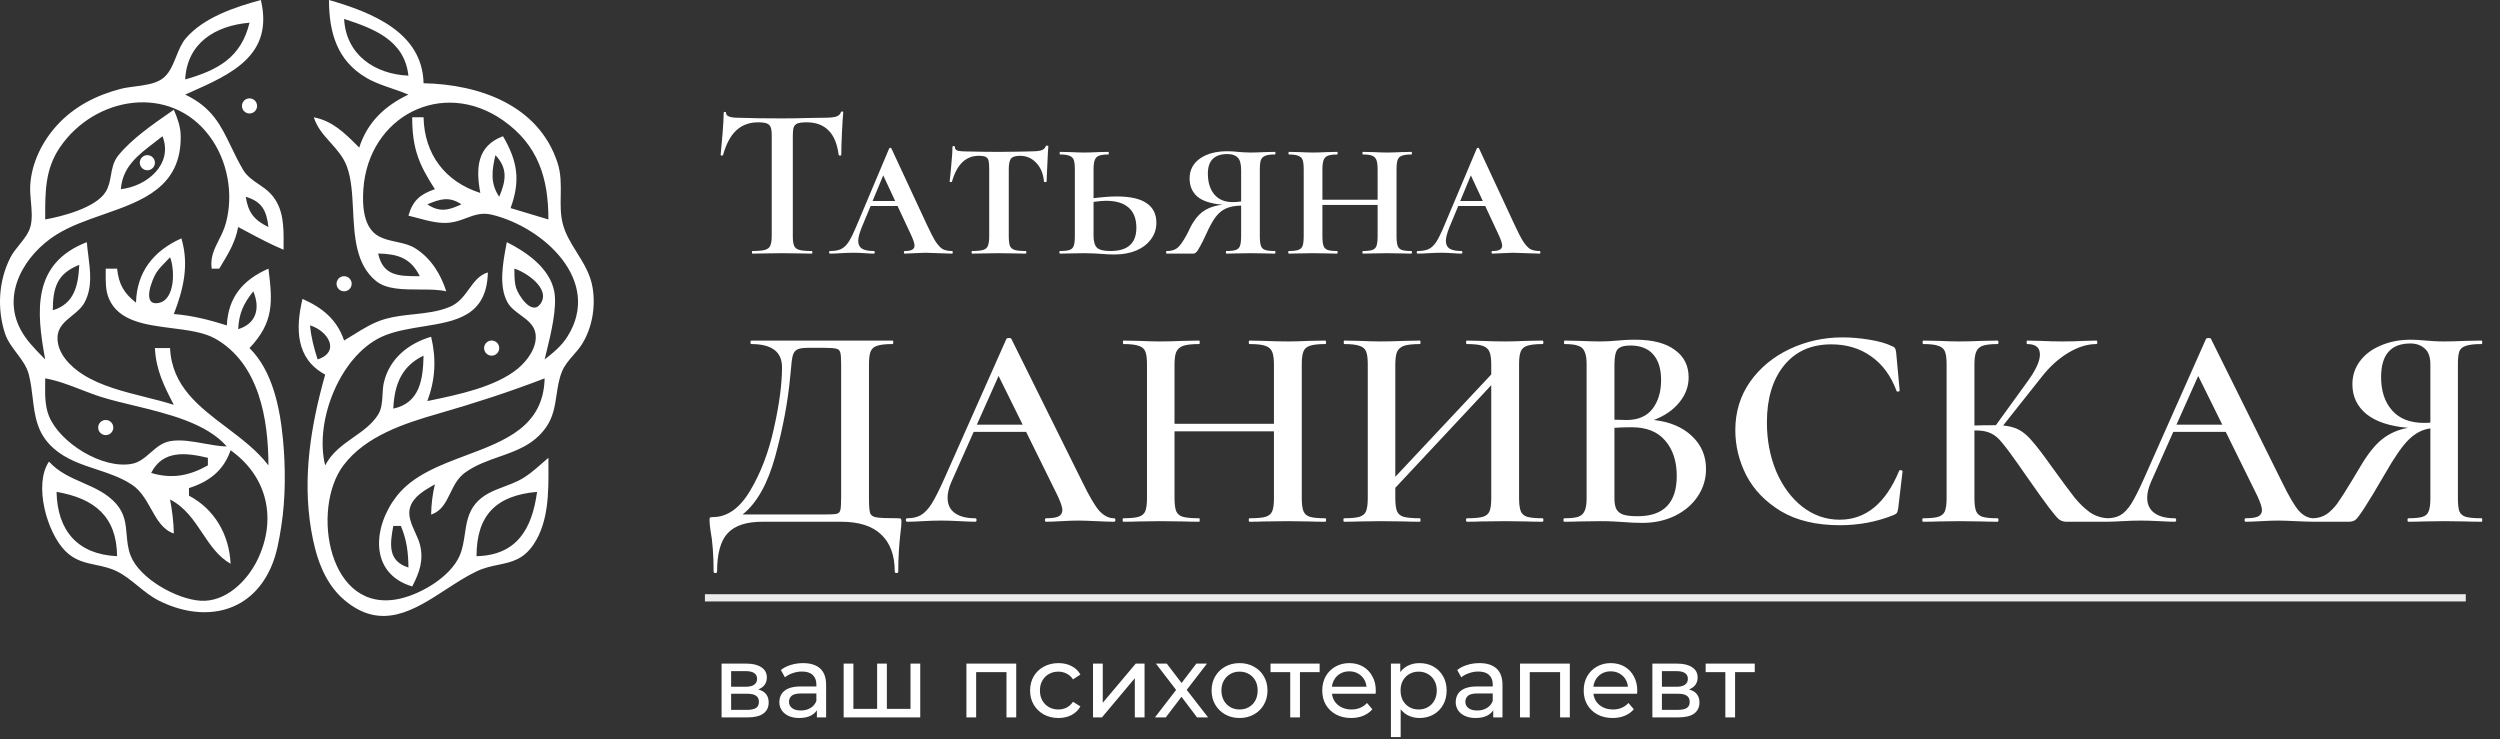
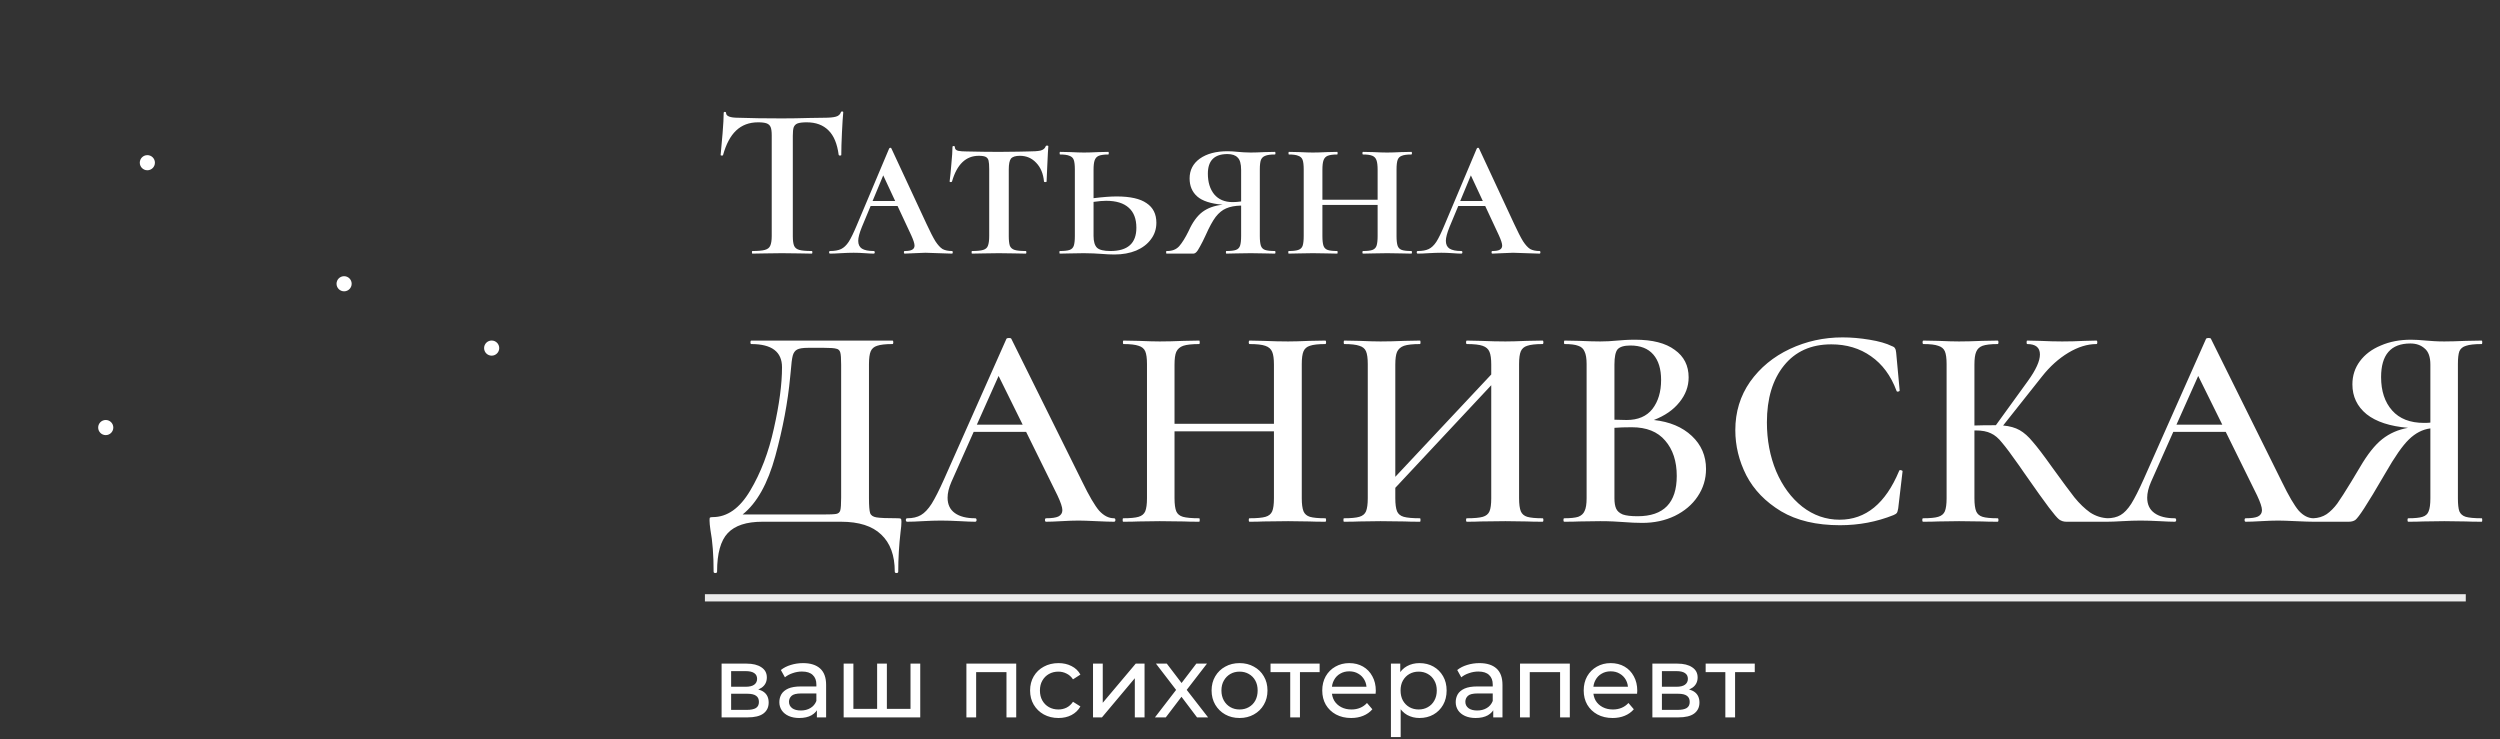
<svg xmlns="http://www.w3.org/2000/svg" width="345" height="102" viewBox="0 0 345 102" fill="none">
  <rect x="0" y="0" width="345" height="102" fill="#333333" stroke="none" />
-   <path fill-rule="evenodd" clip-rule="evenodd" d="M23.468 68.922C23.762 70.501 23.957 72.014 23.99 73.621C22.461 73.115 21.67 71.703 20.848 70.234C20.152 68.992 19.433 67.709 18.226 66.903C16.724 65.9 15.018 65.337 13.312 64.774C11.204 64.078 9.097 63.382 7.38 61.858C5.099 59.832 4.812 57.438 4.508 54.898C4.383 53.855 4.255 52.788 3.985 51.712C3.701 50.581 3.008 49.661 2.308 48.733C1.657 47.87 1.002 47 0.666 45.947C-0.42 42.541 -0.191 38.693 1.453 35.507C1.763 34.905 2.214 34.346 2.667 33.784C3.314 32.982 3.963 32.176 4.209 31.239C4.481 30.201 4.374 29.003 4.269 27.825C4.2 27.053 4.132 26.29 4.172 25.585C4.343 22.502 5.829 19.506 7.901 17.251C10.261 14.682 13.334 13.119 16.68 12.259C17.274 12.106 17.948 12.019 18.639 11.929L18.639 11.929C19.939 11.76 21.297 11.584 22.278 10.952C23.319 10.282 23.816 9.047 24.315 7.809C24.69 6.876 25.066 5.942 25.676 5.244C28.178 2.377 32.423 0.978 35.999 0C37.793 7.624 31.965 10.21 26.156 12.787L26.155 12.787L26.155 12.787L26.154 12.788L26.154 12.788C25.955 12.876 25.756 12.965 25.557 13.053C29.282 14.827 30.477 17.306 31.887 20.233L31.887 20.233C32.376 21.247 32.891 22.315 33.546 23.427C34.069 24.313 34.877 24.861 35.692 25.414L35.692 25.414C36.28 25.813 36.871 26.214 37.36 26.746C39.169 28.716 39.152 31.237 39.135 33.731C39.134 33.975 39.132 34.218 39.132 34.461C37.381 33.732 35.721 32.847 34.054 31.958L34.054 31.958L34.054 31.958L34.054 31.958L34.053 31.958L34.053 31.958L34.053 31.958C33.659 31.748 33.263 31.537 32.866 31.328C32.498 33.363 31.56 34.915 30.519 36.636C30.432 36.78 30.344 36.925 30.256 37.072H29.212C28.988 35.529 29.579 34.353 30.202 33.115C30.564 32.395 30.937 31.653 31.167 30.806C32.259 26.783 31.428 22.172 28.92 18.797C23.515 11.525 13.054 13.264 8.248 20.364C6.231 23.342 6.234 26.462 6.237 29.879L6.238 30.284C8.622 29.86 13.216 28.669 14.577 26.485C15.03 25.76 15.169 24.97 15.31 24.176C15.475 23.24 15.642 22.299 16.324 21.454C18.149 19.197 21.062 17.175 23.505 15.479L23.506 15.479L23.509 15.476L23.511 15.475C23.673 15.362 23.833 15.251 23.99 15.142C24.499 16.349 24.926 17.463 24.939 18.798C25.011 25.845 19.636 27.721 14.225 29.609C11.959 30.4 9.686 31.193 7.804 32.369C3.449 35.09 0.208 40.443 2.813 45.426C3.584 46.9 4.744 48.08 5.897 49.255L5.897 49.256L5.898 49.256L5.898 49.256C6.011 49.371 6.125 49.487 6.238 49.603C4.991 42.889 4.434 36.34 11.981 33.417C12.029 34.02 12.107 34.634 12.187 35.251L12.187 35.252L12.187 35.252L12.187 35.252L12.187 35.252L12.187 35.252L12.187 35.252C12.468 37.444 12.755 39.686 11.682 41.716C11.283 42.47 10.603 43.024 9.93 43.571C8.957 44.362 8.001 45.14 7.938 46.492C7.835 48.724 9.719 50.597 11.461 51.694C13.95 53.263 17.047 54.04 20.052 54.794L20.052 54.794C21.405 55.133 22.739 55.468 23.99 55.868C22.626 53.266 21.516 51.015 21.38 48.036H23.468C23.711 53.284 27.442 56.102 31.24 58.972C33.349 60.565 35.478 62.173 37.044 64.222C37.039 57.877 35.772 50.187 29.733 46.748C28.159 45.852 25.963 45.572 23.728 45.288C20.108 44.827 16.387 44.354 15.04 41.226C14.566 40.127 14.578 38.884 14.589 37.692C14.591 37.483 14.592 37.276 14.592 37.072H16.158C16.398 39.23 17.068 40.423 18.769 41.771C18.871 37.535 21.189 34.609 25.034 32.894C26.115 36.551 25.325 39.872 23.99 43.337C26.514 43.538 28.892 44.139 31.3 44.904C31.503 40.994 33.512 38.626 37.044 37.072C37.628 41.698 37.809 44.464 34.433 48.036C37.609 51.179 38.626 56.248 39.043 60.568C39.416 64.414 39.42 68.761 38.824 72.577C38.517 74.538 38.196 76.494 37.383 78.32C34.49 84.825 27.889 85.897 21.902 82.875C20.842 82.34 19.929 81.596 19.019 80.856C18.109 80.115 17.203 79.378 16.158 78.856C15.192 78.373 14.214 78.168 13.253 77.967C11.77 77.656 10.326 77.354 9.026 76.054C6.454 73.483 4.621 66.849 6.76 63.7C8.066 65.147 9.749 65.885 11.421 66.618C13.09 67.35 14.749 68.077 16.012 69.5C17.23 70.872 17.352 72.295 17.477 73.763C17.56 74.726 17.644 75.708 18.039 76.707C19.292 79.867 24.362 82.68 27.645 82.9C31.122 83.134 34.104 80.195 35.521 77.276C38.245 71.664 36.923 65.76 31.822 62.134C30.857 64.948 28.869 66.464 26.079 67.355V68.4C29.645 70.29 31.637 73.814 31.822 77.798C30.098 76.819 29.025 75.213 27.933 73.578C26.752 71.808 25.547 70.003 23.468 68.922ZM50.62 10.773C46.49 8.393 45.41 4.453 45.398 0C51.369 1.72 58.301 4.481 58.451 11.487C66.161 11.646 74.329 14.504 76.936 22.452C77.435 23.976 77.408 25.494 77.38 26.994C77.357 28.28 77.334 29.553 77.644 30.806C78.01 32.287 78.806 33.562 79.61 34.851C80.535 36.334 81.471 37.833 81.777 39.682C82.213 42.318 81.734 45.234 80.305 47.506C79.972 48.037 79.551 48.519 79.13 49.002C78.518 49.704 77.905 50.407 77.559 51.258C77.128 52.316 76.966 53.405 76.805 54.489C76.575 56.037 76.347 57.575 75.34 58.993C73.664 61.357 71.293 62.188 68.883 63.033C67.281 63.595 65.662 64.163 64.217 65.19C63.169 65.936 62.64 67.022 62.132 68.068C61.518 69.33 60.932 70.533 59.495 71.01C59.526 69.557 59.679 68.248 60.017 66.833C59.932 66.883 59.846 66.933 59.759 66.983C58.513 67.704 57.062 68.544 56.599 69.987C56.233 71.129 56.78 72.337 57.304 73.495C57.567 74.076 57.825 74.645 57.959 75.187C58.491 77.341 57.876 79.038 56.885 80.931C50.9 79.137 51.44 72.682 54.758 68.447C57.001 65.585 60.708 64.195 64.352 62.828C69.747 60.805 75.004 58.834 75.159 52.213C70.334 54.075 65.509 55.634 60.539 57.065C55.84 58.417 50.438 60.156 47.376 64.243C42.873 70.256 45.296 84.98 55.318 82.587C58.258 81.885 62.134 79.578 63.404 76.746C63.839 75.775 63.994 74.732 64.149 73.695C64.366 72.233 64.582 70.781 65.58 69.555C66.637 68.256 68.124 67.696 69.62 67.133C70.257 66.893 70.895 66.653 71.502 66.355C72.738 65.749 73.742 64.868 74.755 63.978C75.061 63.71 75.367 63.441 75.681 63.178C75.681 63.525 75.683 63.876 75.685 64.232C75.706 67.927 75.728 72.039 73.609 75.165C72.211 77.226 70.572 77.567 68.782 77.94C67.814 78.142 66.802 78.353 65.761 78.849C64.359 79.517 62.967 80.422 61.566 81.332C57.145 84.205 52.645 87.129 47.535 82.814C44.67 80.394 43.534 76.668 42.936 73.099C41.722 65.848 42.898 58.713 44.876 51.691C40.812 49.519 40.77 45.335 41.743 41.249C44.5 42.462 46.499 44.09 47.486 46.992C47.89 46.752 48.289 46.503 48.686 46.255L48.686 46.255L48.686 46.255L48.686 46.255L48.687 46.255L48.687 46.255L48.687 46.255L48.687 46.255C50.129 45.354 51.561 44.46 53.23 43.997C54.469 43.653 55.761 43.515 57.053 43.377C58.78 43.193 60.506 43.009 62.106 42.331C63.328 41.814 64.041 40.828 64.73 39.878C65.443 38.892 66.129 37.944 67.327 37.594C67.181 43.639 62.913 44.326 58.398 45.052L58.398 45.052L58.398 45.052L58.398 45.052L58.398 45.052L58.398 45.052L58.398 45.052C56.636 45.336 54.837 45.625 53.23 46.242C47.084 48.6 43.311 58.03 44.876 64.222C45.804 62.438 47.307 61.383 48.784 60.347C50.064 59.448 51.324 58.564 52.171 57.231C52.682 56.427 52.736 55.434 52.79 54.452C52.822 53.861 52.855 53.275 52.986 52.736C53.787 49.446 56.381 47.395 59.495 46.47C60.227 49.545 60.082 52.384 58.973 55.346L59.276 55.284C63.172 54.478 68.374 53.404 71.45 50.878C72.791 49.776 74.204 47.856 73.894 46.003C73.701 44.846 72.778 44.168 71.846 43.483C71.144 42.967 70.437 42.447 70.031 41.716C68.799 39.49 69.408 36.241 69.868 33.793C69.891 33.666 69.915 33.54 69.938 33.417C72.651 34.768 75.863 36.993 76.484 40.204C76.916 42.437 76.019 46.091 75.389 48.66L75.388 48.66C75.306 48.995 75.229 49.311 75.159 49.603C76.361 48.666 77.468 47.768 78.296 46.462C83.171 38.764 74.996 31.333 67.849 29.621C66.484 29.294 65.428 29.689 64.327 30.1C63.634 30.36 62.923 30.626 62.106 30.722C60.633 30.895 59.164 30.499 57.727 30.111C57.269 29.988 56.813 29.865 56.362 29.762C56.962 27.674 57.979 26.807 60.017 26.107C57.736 22.609 56.885 20.374 56.885 16.186H58.451C58.559 21.249 61.391 25.067 66.283 26.629C65.659 23.253 65.786 20.15 69.416 18.797C71.434 22.273 71.844 24.92 70.46 28.717L75.681 30.284C75.681 24.633 74.299 20.022 69.416 16.604C61.032 10.736 50.835 16.065 50.144 26.107C49.995 28.288 50.096 31.459 52.303 32.626C53.046 33.019 53.856 33.194 54.668 33.37C55.61 33.574 56.554 33.778 57.399 34.324C59.507 35.688 60.84 37.874 61.584 40.204C60.536 39.955 59.236 39.954 57.899 39.952C55.657 39.95 53.312 39.948 51.882 38.773C49.098 36.483 48.907 32.668 48.723 28.995C48.614 26.824 48.508 24.702 47.87 22.974C47.387 21.663 46.495 20.668 45.61 19.68C44.67 18.631 43.737 17.59 43.309 16.186C45.896 16.708 47.501 18.303 49.31 20.1L49.313 20.103C49.4 20.19 49.487 20.276 49.575 20.363C50.69 16.87 53.096 14.608 56.362 13.053C55.63 12.738 54.87 12.479 54.109 12.22C52.912 11.812 51.714 11.405 50.62 10.773ZM47.486 2.61C47.757 7.546 51.684 10.228 56.362 10.442C55.819 5.562 51.64 3.964 47.486 2.61ZM25.556 10.964C30.049 9.686 33.273 7.955 34.433 3.132C29.694 3.549 25.829 5.916 25.556 10.964ZM21.241 19.718L21.241 19.718L21.241 19.718L21.241 19.718L21.241 19.718L21.241 19.718L21.241 19.718C21.634 19.417 22.031 19.113 22.424 18.796C23.94 22.693 20.231 25.72 16.68 26.106C16.912 23.035 19.004 21.432 21.241 19.718ZM68.371 21.408C67.871 23.514 67.635 25.309 68.894 27.152C69.83 24.917 70.099 23.26 68.371 21.408ZM33.911 27.152C34.246 29.324 35.069 30.378 37.043 31.329C36.79 29.066 36.148 27.817 33.911 27.152ZM58.973 28.196C60.658 29.327 61.889 29.039 63.672 28.196C61.994 27.076 60.776 27.447 58.973 28.196ZM57.825 38.116C55.038 38.109 52.851 38.103 52.185 34.984C54.892 35.049 56.682 35.589 57.929 38.117L57.825 38.116ZM22.984 36.004C23.148 35.837 23.311 35.672 23.468 35.506C24.122 37.079 24.233 41.397 21.862 41.813C19.448 42.236 21.079 38.376 21.582 37.618C21.97 37.033 22.483 36.512 22.984 36.004L22.984 36.004ZM7.282 42.816C10.256 41.933 10.806 39.402 10.937 36.55C7.866 37.769 7.31 39.688 7.282 42.816ZM70.989 37.529V37.528C70.987 37.376 70.986 37.224 70.982 37.072C72.507 37.511 76.096 39.842 74.568 41.948C73.354 43.621 71.485 40.656 71.209 39.694C71.007 38.993 70.998 38.255 70.989 37.529V37.529ZM34.955 40.205C33.586 41.92 32.986 43.232 32.866 45.426C35.374 44.665 35.937 42.553 34.955 40.205ZM42.787 44.904C42.931 46.555 43.331 48.026 43.831 49.604C47.041 48.535 45.259 45.639 42.787 44.904ZM54.274 56.389C57.925 55.617 58.382 52.377 58.451 49.079C55.384 50.545 54.423 53.127 54.274 56.389ZM6.232 52.992C6.234 52.73 6.237 52.47 6.237 52.212C7.937 52.514 9.555 53.139 11.175 53.765L11.175 53.765C12.134 54.136 13.093 54.506 14.069 54.81C15.373 55.215 16.857 55.573 18.409 55.948L18.409 55.948C23.128 57.086 28.478 58.377 31.3 61.611C30.292 61.59 29.221 61.397 28.142 61.202C26.544 60.914 24.927 60.623 23.468 60.881C22.372 61.076 21.573 61.773 20.78 62.465C20.006 63.141 19.236 63.813 18.199 64.008C14.118 64.778 8.249 61.094 6.764 57.434C6.197 56.034 6.214 54.491 6.232 52.992ZM28.689 64.222C26.095 65.675 23.735 66.117 20.857 65.267C22.458 62.093 25.61 62.445 28.689 63.178V64.222ZM7.804 67.877C7.918 73.228 10.7 76.504 16.158 76.754C16.109 71.292 13.058 68.782 7.804 67.877ZM65.761 76.754C71.312 76.623 73.422 73.014 74.115 67.877C68.4 68.38 65.765 71.148 65.761 76.754ZM56.362 78.32C53.501 77.416 53.806 75.132 54.274 72.576H55.318C56.132 74.506 56.345 76.235 56.362 78.32Z" fill="white" />
-   <circle cx="34.433" cy="14.619" r="1.044" fill="white" />
  <circle cx="67.849" cy="48.037" r="1.044" fill="white" />
  <circle cx="14.592" cy="59.002" r="1.044" fill="white" />
  <circle cx="20.335" cy="22.453" r="1.044" fill="white" />
  <circle cx="47.486" cy="39.159" r="1.044" fill="white" />
  <path d="M104.608 16.88C103.388 16.88 102.378 17.26 101.578 18.02C100.798 18.76 100.198 19.89 99.778 21.41C99.778 21.45 99.718 21.47 99.598 21.47C99.498 21.47 99.448 21.44 99.448 21.38C99.528 20.6 99.618 19.6 99.718 18.38C99.818 17.14 99.868 16.21 99.868 15.59C99.868 15.49 99.918 15.44 100.018 15.44C100.138 15.44 100.198 15.49 100.198 15.59C100.198 16.03 100.758 16.25 101.878 16.25C103.598 16.31 105.608 16.34 107.908 16.34C109.088 16.34 110.338 16.32 111.658 16.28L113.698 16.25C114.458 16.25 115.008 16.2 115.348 16.1C115.708 16 115.938 15.8 116.038 15.5C116.058 15.42 116.118 15.38 116.218 15.38C116.318 15.38 116.368 15.42 116.368 15.5C116.308 16.12 116.248 17.06 116.188 18.32C116.128 19.58 116.098 20.6 116.098 21.38C116.098 21.44 116.038 21.47 115.918 21.47C115.818 21.47 115.758 21.44 115.738 21.38C115.538 19.84 115.068 18.71 114.328 17.99C113.588 17.25 112.588 16.88 111.328 16.88C110.768 16.88 110.348 16.93 110.068 17.03C109.808 17.13 109.628 17.31 109.528 17.57C109.448 17.81 109.408 18.2 109.408 18.74V32.57C109.408 33.19 109.468 33.64 109.588 33.92C109.708 34.2 109.948 34.39 110.308 34.49C110.668 34.59 111.238 34.64 112.018 34.64C112.078 34.64 112.108 34.7 112.108 34.82C112.108 34.94 112.078 35 112.018 35C111.318 35 110.768 34.99 110.368 34.97L107.908 34.94L105.568 34.97C105.148 34.99 104.568 35 103.828 35C103.788 35 103.768 34.94 103.768 34.82C103.768 34.7 103.788 34.64 103.828 34.64C104.608 34.64 105.178 34.59 105.538 34.49C105.918 34.39 106.168 34.2 106.288 33.92C106.428 33.62 106.498 33.17 106.498 32.57V18.68C106.498 18.16 106.448 17.78 106.348 17.54C106.248 17.3 106.068 17.13 105.808 17.03C105.548 16.93 105.148 16.88 104.608 16.88ZM131.365 34.64C131.445 34.64 131.485 34.7 131.485 34.82C131.485 34.94 131.445 35 131.365 35C130.965 35 130.345 34.98 129.505 34.94C128.665 34.9 128.065 34.88 127.705 34.88C127.385 34.88 126.885 34.9 126.205 34.94C125.565 34.98 125.115 35 124.855 35C124.775 35 124.735 34.94 124.735 34.82C124.735 34.7 124.775 34.64 124.855 34.64C125.335 34.64 125.675 34.58 125.875 34.46C126.095 34.34 126.205 34.15 126.205 33.89C126.205 33.61 126.055 33.14 125.755 32.48L123.865 28.43H120.145L118.945 31.31C118.605 32.15 118.435 32.79 118.435 33.23C118.435 33.73 118.605 34.09 118.945 34.31C119.305 34.53 119.845 34.64 120.565 34.64C120.665 34.64 120.715 34.7 120.715 34.82C120.715 34.94 120.665 35 120.565 35C120.285 35 119.885 34.98 119.365 34.94C118.805 34.9 118.285 34.88 117.805 34.88C117.305 34.88 116.715 34.9 116.035 34.94C115.435 34.98 114.945 35 114.565 35C114.465 35 114.415 34.94 114.415 34.82C114.415 34.7 114.465 34.64 114.565 34.64C115.185 34.64 115.685 34.55 116.065 34.37C116.445 34.19 116.795 33.86 117.115 33.38C117.435 32.88 117.815 32.1 118.255 31.04L122.695 20.51C122.735 20.43 122.795 20.39 122.875 20.39C122.955 20.39 123.005 20.43 123.025 20.51L127.855 30.89C128.355 31.97 128.765 32.77 129.085 33.29C129.425 33.81 129.755 34.17 130.075 34.37C130.415 34.55 130.845 34.64 131.365 34.64ZM120.415 27.74H123.535L121.885 24.2L120.415 27.74ZM135.07 21.5C133.29 21.5 132.06 22.68 131.38 25.04C131.36 25.1 131.3 25.13 131.2 25.13C131.1 25.13 131.05 25.1 131.05 25.04C131.13 24.42 131.21 23.61 131.29 22.61C131.39 21.59 131.44 20.82 131.44 20.3C131.44 20.2 131.49 20.15 131.59 20.15C131.71 20.15 131.77 20.2 131.77 20.3C131.77 20.56 131.92 20.73 132.22 20.81C132.52 20.87 132.9 20.9 133.36 20.9C135.08 20.94 136.59 20.96 137.89 20.96L140.5 20.93C140.84 20.91 141.3 20.9 141.88 20.9C142.64 20.9 143.21 20.86 143.59 20.78C143.97 20.68 144.21 20.48 144.31 20.18C144.33 20.12 144.39 20.09 144.49 20.09C144.61 20.09 144.67 20.12 144.67 20.18C144.67 20.3 144.65 20.6 144.61 21.08C144.59 21.58 144.56 22.21 144.52 22.97C144.48 23.71 144.45 24.4 144.43 25.04C144.43 25.1 144.37 25.13 144.25 25.13C144.13 25.13 144.07 25.1 144.07 25.04C143.97 23.96 143.61 23.1 142.99 22.46C142.39 21.82 141.64 21.5 140.74 21.5C140.14 21.5 139.73 21.63 139.51 21.89C139.31 22.15 139.21 22.65 139.21 23.39V32.57C139.21 33.17 139.26 33.62 139.36 33.92C139.48 34.2 139.7 34.39 140.02 34.49C140.34 34.59 140.85 34.64 141.55 34.64C141.61 34.64 141.64 34.7 141.64 34.82C141.64 34.94 141.61 35 141.55 35C140.91 35 140.4 34.99 140.02 34.97L137.83 34.94L135.73 34.97C135.35 34.99 134.82 35 134.14 35C134.1 35 134.08 34.94 134.08 34.82C134.08 34.7 134.1 34.64 134.14 34.64C134.84 34.64 135.35 34.59 135.67 34.49C136.01 34.39 136.23 34.2 136.33 33.92C136.45 33.62 136.51 33.17 136.51 32.57V23.33C136.51 22.79 136.48 22.4 136.42 22.16C136.36 21.92 136.23 21.75 136.03 21.65C135.83 21.55 135.51 21.5 135.07 21.5ZM154.09 27.11C155.97 27.11 157.35 27.42 158.23 28.04C159.13 28.64 159.58 29.54 159.58 30.74C159.58 31.6 159.33 32.36 158.83 33.02C158.35 33.68 157.67 34.2 156.79 34.58C155.91 34.94 154.91 35.12 153.79 35.12C153.25 35.12 152.62 35.09 151.9 35.03C151.62 35.01 151.28 34.99 150.88 34.97C150.48 34.95 150.04 34.94 149.56 34.94L147.73 34.97C147.37 34.99 146.88 35 146.26 35C146.22 35 146.2 34.94 146.2 34.82C146.2 34.7 146.22 34.64 146.26 34.64C146.88 34.64 147.33 34.59 147.61 34.49C147.89 34.39 148.08 34.2 148.18 33.92C148.28 33.62 148.33 33.17 148.33 32.57V23.39C148.33 22.79 148.28 22.35 148.18 22.07C148.08 21.79 147.88 21.6 147.58 21.5C147.3 21.38 146.87 21.32 146.29 21.32C146.25 21.32 146.23 21.26 146.23 21.14C146.23 21.02 146.25 20.96 146.29 20.96L147.73 20.99C148.53 21.03 149.15 21.05 149.59 21.05C150.11 21.05 150.77 21.03 151.57 20.99L152.95 20.96C152.99 20.96 153.01 21.02 153.01 21.14C153.01 21.26 152.99 21.32 152.95 21.32C152.37 21.32 151.93 21.38 151.63 21.5C151.35 21.62 151.16 21.83 151.06 22.13C150.96 22.41 150.91 22.85 150.91 23.45V27.35C152.19 27.19 153.25 27.11 154.09 27.11ZM153.25 34.64C155.63 34.64 156.82 33.57 156.82 31.43C156.82 30.21 156.47 29.29 155.77 28.67C155.07 28.03 154.03 27.71 152.65 27.71C152.19 27.71 151.61 27.76 150.91 27.86V32.57C150.91 33.33 151.07 33.87 151.39 34.19C151.71 34.49 152.33 34.64 153.25 34.64ZM175.925 34.64C175.985 34.64 176.015 34.7 176.015 34.82C176.015 34.94 175.985 35 175.925 35C175.325 35 174.855 34.99 174.515 34.97L172.595 34.94L170.615 34.97C170.295 34.99 169.835 35 169.235 35C169.195 35 169.175 34.94 169.175 34.82C169.175 34.7 169.195 34.64 169.235 34.64C169.835 34.64 170.275 34.59 170.555 34.49C170.835 34.39 171.025 34.2 171.125 33.92C171.225 33.62 171.275 33.17 171.275 32.57V28.37C170.435 28.39 169.745 28.52 169.205 28.76C168.685 28.98 168.205 29.37 167.765 29.93C167.345 30.49 166.895 31.31 166.415 32.39C166.115 33.05 165.845 33.59 165.605 34.01C165.385 34.43 165.205 34.7 165.065 34.82C164.945 34.94 164.805 35 164.645 35H160.985C160.945 35 160.925 34.94 160.925 34.82C160.925 34.7 160.945 34.64 160.985 34.64C161.725 34.66 162.305 34.44 162.725 33.98C163.145 33.5 163.585 32.79 164.045 31.85C164.565 30.69 165.185 29.83 165.905 29.27C166.645 28.71 167.585 28.37 168.725 28.25C167.085 28.11 165.915 27.73 165.215 27.11C164.515 26.49 164.165 25.66 164.165 24.62C164.165 23.48 164.635 22.57 165.575 21.89C166.535 21.21 167.815 20.87 169.415 20.87C169.815 20.87 170.295 20.9 170.855 20.96C171.095 20.98 171.365 21 171.665 21.02C171.965 21.04 172.275 21.05 172.595 21.05C173.075 21.05 173.715 21.03 174.515 20.99L175.925 20.96C175.985 20.96 176.015 21.02 176.015 21.14C176.015 21.26 175.985 21.32 175.925 21.32C175.325 21.32 174.885 21.38 174.605 21.5C174.325 21.6 174.125 21.79 174.005 22.07C173.905 22.35 173.855 22.79 173.855 23.39V32.57C173.855 33.17 173.905 33.62 174.005 33.92C174.105 34.2 174.295 34.39 174.575 34.49C174.875 34.59 175.325 34.64 175.925 34.64ZM170.105 27.89C170.485 27.89 170.875 27.86 171.275 27.8V23.45C171.275 22.61 171.115 22.04 170.795 21.74C170.495 21.42 170.025 21.26 169.385 21.26C167.585 21.26 166.685 22.16 166.685 23.96C166.685 25.14 166.975 26.09 167.555 26.81C168.155 27.53 169.005 27.89 170.105 27.89ZM194.762 34.64C194.822 34.64 194.852 34.7 194.852 34.82C194.852 34.94 194.822 35 194.762 35C194.162 35 193.692 34.99 193.352 34.97L191.432 34.94L189.512 34.97C189.172 34.99 188.702 35 188.102 35C188.042 35 188.012 34.94 188.012 34.82C188.012 34.7 188.042 34.64 188.102 34.64C188.702 34.64 189.132 34.59 189.392 34.49C189.672 34.39 189.862 34.2 189.962 33.92C190.062 33.62 190.112 33.17 190.112 32.57V28.28H182.492V32.57C182.492 33.17 182.542 33.62 182.642 33.92C182.742 34.2 182.932 34.39 183.212 34.49C183.492 34.59 183.932 34.64 184.532 34.64C184.572 34.64 184.592 34.7 184.592 34.82C184.592 34.94 184.572 35 184.532 35C183.932 35 183.462 34.99 183.122 34.97L181.172 34.94L179.312 34.97C178.952 34.99 178.462 35 177.842 35C177.802 35 177.782 34.94 177.782 34.82C177.782 34.7 177.802 34.64 177.842 34.64C178.442 34.64 178.882 34.59 179.162 34.49C179.462 34.39 179.662 34.2 179.762 33.92C179.862 33.62 179.912 33.17 179.912 32.57V23.39C179.912 22.79 179.862 22.35 179.762 22.07C179.662 21.79 179.462 21.6 179.162 21.5C178.882 21.38 178.452 21.32 177.872 21.32C177.832 21.32 177.812 21.26 177.812 21.14C177.812 21.02 177.832 20.96 177.872 20.96L179.312 20.99C180.112 21.03 180.732 21.05 181.172 21.05C181.692 21.05 182.352 21.03 183.152 20.99L184.532 20.96C184.572 20.96 184.592 21.02 184.592 21.14C184.592 21.26 184.572 21.32 184.532 21.32C183.952 21.32 183.512 21.38 183.212 21.5C182.932 21.62 182.742 21.83 182.642 22.13C182.542 22.41 182.492 22.85 182.492 23.45V27.56H190.112V23.45C190.112 22.85 190.062 22.41 189.962 22.13C189.862 21.83 189.672 21.62 189.392 21.5C189.112 21.38 188.682 21.32 188.102 21.32C188.042 21.32 188.012 21.26 188.012 21.14C188.012 21.02 188.042 20.96 188.102 20.96L189.482 20.99C190.282 21.03 190.932 21.05 191.432 21.05C191.912 21.05 192.552 21.03 193.352 20.99L194.762 20.96C194.822 20.96 194.852 21.02 194.852 21.14C194.852 21.26 194.822 21.32 194.762 21.32C194.162 21.32 193.722 21.38 193.442 21.5C193.162 21.6 192.972 21.79 192.872 22.07C192.772 22.35 192.722 22.79 192.722 23.39V32.57C192.722 33.17 192.772 33.62 192.872 33.92C192.972 34.2 193.162 34.39 193.442 34.49C193.722 34.59 194.162 34.64 194.762 34.64ZM212.459 34.64C212.539 34.64 212.579 34.7 212.579 34.82C212.579 34.94 212.539 35 212.459 35C212.059 35 211.439 34.98 210.599 34.94C209.759 34.9 209.159 34.88 208.799 34.88C208.479 34.88 207.979 34.9 207.299 34.94C206.659 34.98 206.209 35 205.949 35C205.869 35 205.829 34.94 205.829 34.82C205.829 34.7 205.869 34.64 205.949 34.64C206.429 34.64 206.769 34.58 206.969 34.46C207.189 34.34 207.299 34.15 207.299 33.89C207.299 33.61 207.149 33.14 206.849 32.48L204.959 28.43H201.239L200.039 31.31C199.699 32.15 199.529 32.79 199.529 33.23C199.529 33.73 199.699 34.09 200.039 34.31C200.399 34.53 200.939 34.64 201.659 34.64C201.759 34.64 201.809 34.7 201.809 34.82C201.809 34.94 201.759 35 201.659 35C201.379 35 200.979 34.98 200.459 34.94C199.899 34.9 199.379 34.88 198.899 34.88C198.399 34.88 197.809 34.9 197.129 34.94C196.529 34.98 196.039 35 195.659 35C195.559 35 195.509 34.94 195.509 34.82C195.509 34.7 195.559 34.64 195.659 34.64C196.279 34.64 196.779 34.55 197.159 34.37C197.539 34.19 197.889 33.86 198.209 33.38C198.529 32.88 198.909 32.1 199.349 31.04L203.789 20.51C203.829 20.43 203.889 20.39 203.969 20.39C204.049 20.39 204.099 20.43 204.119 20.51L208.949 30.89C209.449 31.97 209.859 32.77 210.179 33.29C210.519 33.81 210.849 34.17 211.169 34.37C211.509 34.55 211.939 34.64 212.459 34.64ZM201.509 27.74H204.629L202.979 24.2L201.509 27.74Z" fill="white" />
  <path d="M123.918 71.52C124.158 71.52 124.292 71.547 124.318 71.6C124.372 71.627 124.398 71.76 124.398 72C124.398 72.373 124.358 72.84 124.278 73.4C124.065 75.24 123.958 77.067 123.958 78.88C123.958 79.013 123.878 79.08 123.718 79.08C123.558 79.08 123.478 79.013 123.478 78.88C123.478 76.64 122.852 74.933 121.598 73.76C120.372 72.587 118.532 72 116.078 72H105.198C103.012 72 101.425 72.52 100.438 73.56C99.452 74.6 98.958 76.373 98.958 78.88C98.958 79.013 98.878 79.08 98.718 79.08C98.558 79.08 98.478 79.013 98.478 78.88C98.478 76.613 98.332 74.693 98.038 73.12C97.958 72.56 97.918 72.133 97.918 71.84C97.918 71.6 97.932 71.467 97.958 71.44C98.012 71.387 98.145 71.36 98.358 71.36C100.358 71.36 102.078 70.147 103.518 67.72C104.985 65.267 106.078 62.4 106.798 59.12C107.545 55.813 107.918 53 107.918 50.68C107.918 48.547 106.505 47.48 103.678 47.48C103.598 47.48 103.558 47.4 103.558 47.24C103.558 47.08 103.598 47 103.678 47H123.158C123.238 47 123.278 47.08 123.278 47.24C123.278 47.4 123.238 47.48 123.158 47.48C122.198 47.48 121.492 47.56 121.038 47.72C120.612 47.853 120.318 48.107 120.158 48.48C119.998 48.853 119.918 49.44 119.918 50.24V68.76C119.918 69.8 119.972 70.48 120.078 70.8C120.185 71.12 120.478 71.32 120.958 71.4C121.438 71.48 122.425 71.52 123.918 71.52ZM116.078 50.32C116.078 49.467 116.038 48.907 115.958 48.64C115.878 48.347 115.692 48.173 115.398 48.12C115.132 48.04 114.572 48 113.718 48H111.518C110.798 48 110.292 48.08 109.998 48.24C109.705 48.4 109.505 48.68 109.398 49.08C109.292 49.48 109.198 50.213 109.118 51.28L109.038 52.08C108.718 55.493 108.038 59.107 106.998 62.92C105.958 66.733 104.452 69.427 102.478 71H113.518C114.505 71 115.132 70.973 115.398 70.92C115.692 70.867 115.878 70.707 115.958 70.44C116.038 70.147 116.078 69.56 116.078 68.68V50.32ZM153.726 71.52C153.859 71.52 153.926 71.6 153.926 71.76C153.926 71.92 153.859 72 153.726 72C153.219 72 152.406 71.973 151.286 71.92C150.166 71.867 149.353 71.84 148.846 71.84C148.179 71.84 147.393 71.867 146.486 71.92C145.579 71.973 144.873 72 144.366 72C144.259 72 144.206 71.92 144.206 71.76C144.206 71.6 144.259 71.52 144.366 71.52C145.139 71.52 145.699 71.44 146.046 71.28C146.419 71.093 146.606 70.8 146.606 70.4C146.606 70 146.379 69.32 145.926 68.36L141.606 59.6H134.366L131.286 66.52C130.939 67.32 130.766 68.04 130.766 68.68C130.766 69.613 131.099 70.32 131.766 70.8C132.433 71.28 133.366 71.52 134.566 71.52C134.699 71.52 134.766 71.6 134.766 71.76C134.766 71.92 134.699 72 134.566 72C134.086 72 133.393 71.973 132.486 71.92C131.473 71.867 130.593 71.84 129.846 71.84C129.126 71.84 128.286 71.867 127.326 71.92C126.473 71.973 125.766 72 125.206 72C125.073 72 125.006 71.92 125.006 71.76C125.006 71.6 125.073 71.52 125.206 71.52C125.953 71.52 126.579 71.373 127.086 71.08C127.593 70.787 128.086 70.267 128.566 69.52C129.046 68.747 129.619 67.613 130.286 66.12L138.886 46.76C138.939 46.68 139.059 46.64 139.246 46.64C139.433 46.64 139.539 46.68 139.566 46.76L149.366 66.52C150.299 68.44 151.073 69.76 151.686 70.48C152.326 71.173 153.006 71.52 153.726 71.52ZM134.806 58.6H141.126L137.806 51.88L134.806 58.6ZM182.884 71.52C182.964 71.52 183.004 71.6 183.004 71.76C183.004 71.92 182.964 72 182.884 72C181.977 72 181.244 71.987 180.684 71.96L177.764 71.92L174.364 71.96C173.884 71.987 173.244 72 172.444 72C172.364 72 172.324 71.92 172.324 71.76C172.324 71.6 172.364 71.52 172.444 71.52C173.457 71.52 174.19 71.453 174.644 71.32C175.097 71.187 175.404 70.933 175.564 70.56C175.724 70.187 175.804 69.587 175.804 68.76V59.52H162.084V68.76C162.084 69.56 162.164 70.16 162.324 70.56C162.484 70.933 162.79 71.187 163.244 71.32C163.724 71.453 164.47 71.52 165.484 71.52C165.537 71.52 165.564 71.6 165.564 71.76C165.564 71.92 165.537 72 165.484 72C164.577 72 163.87 71.987 163.364 71.96L160.044 71.92L157.124 71.96C156.617 71.987 155.91 72 155.004 72C154.95 72 154.924 71.92 154.924 71.76C154.924 71.6 154.95 71.52 155.004 71.52C155.964 71.52 156.67 71.453 157.124 71.32C157.577 71.187 157.884 70.933 158.044 70.56C158.204 70.16 158.284 69.56 158.284 68.76V50.24C158.284 49.44 158.204 48.853 158.044 48.48C157.884 48.107 157.577 47.853 157.124 47.72C156.67 47.56 155.977 47.48 155.044 47.48C154.99 47.48 154.964 47.4 154.964 47.24C154.964 47.08 154.99 47 155.044 47L157.164 47.04C158.39 47.093 159.35 47.12 160.044 47.12C160.977 47.12 162.084 47.093 163.364 47.04L165.484 47C165.537 47 165.564 47.08 165.564 47.24C165.564 47.4 165.537 47.48 165.484 47.48C164.497 47.48 163.764 47.56 163.284 47.72C162.83 47.88 162.51 48.16 162.324 48.56C162.164 48.933 162.084 49.52 162.084 50.32V58.48H175.804V50.32C175.804 49.52 175.724 48.933 175.564 48.56C175.404 48.16 175.084 47.88 174.604 47.72C174.15 47.56 173.43 47.48 172.444 47.48C172.364 47.48 172.324 47.4 172.324 47.24C172.324 47.08 172.364 47 172.444 47L174.364 47.04C175.644 47.093 176.777 47.12 177.764 47.12C178.484 47.12 179.457 47.093 180.684 47.04L182.884 47C182.964 47 183.004 47.08 183.004 47.24C183.004 47.4 182.964 47.48 182.884 47.48C181.924 47.48 181.217 47.56 180.764 47.72C180.337 47.853 180.044 48.107 179.884 48.48C179.724 48.853 179.644 49.44 179.644 50.24V68.76C179.644 69.56 179.724 70.16 179.884 70.56C180.044 70.933 180.337 71.187 180.764 71.32C181.217 71.453 181.924 71.52 182.884 71.52ZM212.872 71.52C212.952 71.52 212.992 71.6 212.992 71.76C212.992 71.92 212.952 72 212.872 72C211.966 72 211.232 71.987 210.672 71.96L207.752 71.92L204.352 71.96C203.872 71.987 203.232 72 202.432 72C202.352 72 202.312 71.92 202.312 71.76C202.312 71.6 202.352 71.52 202.432 71.52C203.446 71.52 204.179 71.453 204.632 71.32C205.086 71.187 205.392 70.933 205.552 70.56C205.712 70.187 205.792 69.587 205.792 68.76V53.16L192.552 67.32V68.76C192.552 69.56 192.632 70.16 192.792 70.56C192.952 70.933 193.259 71.187 193.712 71.32C194.192 71.453 194.939 71.52 195.952 71.52C196.006 71.52 196.032 71.6 196.032 71.76C196.032 71.92 196.006 72 195.952 72C195.046 72 194.339 71.987 193.832 71.96L190.512 71.92L187.592 71.96C187.086 71.987 186.379 72 185.472 72C185.419 72 185.392 71.92 185.392 71.76C185.392 71.6 185.419 71.52 185.472 71.52C186.432 71.52 187.139 71.453 187.592 71.32C188.046 71.187 188.352 70.933 188.512 70.56C188.672 70.16 188.752 69.56 188.752 68.76V50.24C188.752 49.44 188.672 48.853 188.512 48.48C188.352 48.107 188.046 47.853 187.592 47.72C187.139 47.56 186.446 47.48 185.512 47.48C185.459 47.48 185.432 47.4 185.432 47.24C185.432 47.08 185.459 47 185.512 47L187.632 47.04C188.859 47.093 189.819 47.12 190.512 47.12C191.446 47.12 192.552 47.093 193.832 47.04L195.952 47C196.006 47 196.032 47.08 196.032 47.24C196.032 47.4 196.006 47.48 195.952 47.48C194.966 47.48 194.232 47.56 193.752 47.72C193.299 47.88 192.979 48.16 192.792 48.56C192.632 48.933 192.552 49.52 192.552 50.32V65.8L205.792 51.68V50.32C205.792 49.52 205.712 48.933 205.552 48.56C205.392 48.16 205.072 47.88 204.592 47.72C204.139 47.56 203.419 47.48 202.432 47.48C202.352 47.48 202.312 47.4 202.312 47.24C202.312 47.08 202.352 47 202.432 47L204.352 47.04C205.632 47.093 206.766 47.12 207.752 47.12C208.472 47.12 209.446 47.093 210.672 47.04L212.872 47C212.952 47 212.992 47.08 212.992 47.24C212.992 47.4 212.952 47.48 212.872 47.48C211.912 47.48 211.206 47.56 210.752 47.72C210.326 47.853 210.032 48.107 209.872 48.48C209.712 48.853 209.632 49.44 209.632 50.24V68.76C209.632 69.56 209.712 70.16 209.872 70.56C210.032 70.933 210.326 71.187 210.752 71.32C211.206 71.453 211.912 71.52 212.872 71.52ZM228.232 57.96C230.419 58.2 232.166 58.933 233.472 60.16C234.779 61.387 235.432 62.907 235.432 64.72C235.432 66.107 235.046 67.373 234.272 68.52C233.526 69.64 232.472 70.533 231.112 71.2C229.779 71.84 228.286 72.16 226.632 72.16C225.859 72.16 224.966 72.12 223.952 72.04C223.606 72.013 223.166 71.987 222.632 71.96C222.099 71.933 221.499 71.92 220.832 71.92L217.952 71.96C217.446 71.987 216.752 72 215.872 72C215.792 72 215.752 71.92 215.752 71.76C215.752 71.6 215.792 71.52 215.872 71.52C216.726 71.52 217.366 71.453 217.792 71.32C218.219 71.16 218.512 70.893 218.672 70.52C218.859 70.147 218.952 69.56 218.952 68.76V50.24C218.952 49.467 218.859 48.893 218.672 48.52C218.512 48.12 218.219 47.853 217.792 47.72C217.392 47.56 216.766 47.48 215.912 47.48C215.859 47.48 215.832 47.4 215.832 47.24C215.832 47.08 215.859 47 215.912 47L217.992 47.04C219.166 47.093 220.112 47.12 220.832 47.12C221.579 47.12 222.366 47.08 223.192 47C223.486 46.973 223.832 46.947 224.232 46.92C224.659 46.893 225.139 46.88 225.672 46.88C228.046 46.88 229.859 47.347 231.112 48.28C232.392 49.187 233.032 50.453 233.032 52.08C233.032 53.333 232.606 54.48 231.752 55.52C230.926 56.56 229.752 57.373 228.232 57.96ZM224.992 47.68C224.139 47.68 223.552 47.853 223.232 48.2C222.939 48.547 222.792 49.253 222.792 50.32V57.92L224.472 57.96C226.046 57.96 227.232 57.453 228.032 56.44C228.832 55.4 229.232 54.067 229.232 52.44C229.232 50.92 228.872 49.747 228.152 48.92C227.432 48.093 226.379 47.68 224.992 47.68ZM225.992 71.24C229.592 71.24 231.392 69.387 231.392 65.68C231.392 63.653 230.859 62.027 229.792 60.8C228.752 59.573 227.219 58.96 225.192 58.96C224.232 58.96 223.432 58.987 222.792 59.04V68.76C222.792 69.373 222.872 69.853 223.032 70.2C223.192 70.547 223.499 70.813 223.952 71C224.406 71.16 225.086 71.24 225.992 71.24ZM254.273 46.56C255.473 46.56 256.713 46.667 257.993 46.88C259.299 47.093 260.326 47.387 261.073 47.76C261.313 47.84 261.459 47.947 261.513 48.08C261.593 48.187 261.646 48.387 261.673 48.68L262.153 53.88C262.153 53.96 262.086 54.013 261.953 54.04C261.819 54.067 261.739 54.027 261.713 53.92C260.939 51.84 259.766 50.253 258.193 49.16C256.646 48.067 254.819 47.52 252.713 47.52C249.939 47.52 247.766 48.493 246.193 50.44C244.619 52.387 243.833 55 243.833 58.28C243.833 60.733 244.259 62.987 245.113 65.04C245.993 67.093 247.193 68.72 248.713 69.92C250.259 71.12 251.979 71.72 253.873 71.72C257.473 71.72 260.206 69.48 262.073 65C262.099 64.893 262.179 64.853 262.313 64.88C262.473 64.907 262.553 64.96 262.553 65.04L261.953 70.16C261.899 70.48 261.833 70.693 261.753 70.8C261.699 70.88 261.553 70.973 261.313 71.08C258.993 72.013 256.526 72.48 253.913 72.48C250.659 72.48 247.953 71.84 245.793 70.56C243.633 69.253 242.033 67.6 240.993 65.6C239.979 63.6 239.473 61.52 239.473 59.36C239.473 56.853 240.153 54.627 241.513 52.68C242.899 50.733 244.726 49.227 246.993 48.16C249.259 47.093 251.686 46.56 254.273 46.56ZM290.951 71.52C291.004 71.52 291.031 71.6 291.031 71.76C291.031 71.92 291.004 72 290.951 72H285.151C284.777 72 284.444 71.893 284.151 71.68C283.884 71.467 283.417 70.92 282.751 70.04C282.084 69.16 280.951 67.573 279.351 65.28L278.631 64.24C277.564 62.72 276.777 61.667 276.271 61.08C275.791 60.467 275.284 60.04 274.751 59.8C274.217 59.533 273.511 59.4 272.631 59.4H272.471V68.76C272.471 69.56 272.551 70.16 272.711 70.56C272.871 70.933 273.164 71.187 273.591 71.32C274.017 71.453 274.711 71.52 275.671 71.52C275.751 71.52 275.791 71.6 275.791 71.76C275.791 71.92 275.751 72 275.671 72C274.764 72 274.044 71.987 273.511 71.96L270.351 71.92L267.471 71.96C266.964 71.987 266.271 72 265.391 72C265.311 72 265.271 71.92 265.271 71.76C265.271 71.6 265.311 71.52 265.391 71.52C266.351 71.52 267.044 71.453 267.471 71.32C267.924 71.187 268.231 70.933 268.391 70.56C268.551 70.16 268.631 69.56 268.631 68.76V50.24C268.631 49.44 268.551 48.853 268.391 48.48C268.231 48.107 267.924 47.853 267.471 47.72C267.044 47.56 266.364 47.48 265.431 47.48C265.351 47.48 265.311 47.4 265.311 47.24C265.311 47.08 265.351 47 265.431 47L267.511 47.04C268.684 47.093 269.631 47.12 270.351 47.12C271.204 47.12 272.271 47.093 273.551 47.04L275.671 47C275.751 47 275.791 47.08 275.791 47.24C275.791 47.4 275.751 47.48 275.671 47.48C274.737 47.48 274.044 47.56 273.591 47.72C273.164 47.88 272.871 48.16 272.711 48.56C272.551 48.933 272.471 49.52 272.471 50.32V58.72C273.191 58.693 274.084 58.68 275.151 58.68H275.431L279.831 52.6C280.951 51.053 281.511 49.827 281.511 48.92C281.511 47.96 280.924 47.48 279.751 47.48C279.697 47.48 279.671 47.4 279.671 47.24C279.671 47.08 279.697 47 279.751 47L281.551 47.04C282.671 47.093 283.684 47.12 284.591 47.12C285.577 47.12 286.604 47.093 287.671 47.04L289.311 47C289.391 47 289.431 47.08 289.431 47.24C289.431 47.4 289.391 47.48 289.311 47.48C288.057 47.48 286.764 47.88 285.431 48.68C284.097 49.48 282.884 50.573 281.791 51.96L276.431 58.72C277.337 58.8 278.097 59.013 278.711 59.36C279.324 59.707 279.924 60.24 280.511 60.96C281.124 61.653 282.017 62.827 283.191 64.48C284.577 66.4 285.604 67.787 286.271 68.64C286.964 69.493 287.684 70.187 288.431 70.72C289.204 71.227 290.044 71.493 290.951 71.52ZM319.273 71.52C319.406 71.52 319.473 71.6 319.473 71.76C319.473 71.92 319.406 72 319.273 72C318.766 72 317.953 71.973 316.833 71.92C315.713 71.867 314.9 71.84 314.393 71.84C313.726 71.84 312.94 71.867 312.033 71.92C311.126 71.973 310.42 72 309.913 72C309.806 72 309.753 71.92 309.753 71.76C309.753 71.6 309.806 71.52 309.913 71.52C310.686 71.52 311.246 71.44 311.593 71.28C311.966 71.093 312.153 70.8 312.153 70.4C312.153 70 311.926 69.32 311.473 68.36L307.153 59.6H299.913L296.833 66.52C296.486 67.32 296.313 68.04 296.313 68.68C296.313 69.613 296.646 70.32 297.313 70.8C297.98 71.28 298.913 71.52 300.113 71.52C300.246 71.52 300.313 71.6 300.313 71.76C300.313 71.92 300.246 72 300.113 72C299.633 72 298.94 71.973 298.033 71.92C297.02 71.867 296.14 71.84 295.393 71.84C294.673 71.84 293.833 71.867 292.873 71.92C292.02 71.973 291.313 72 290.753 72C290.62 72 290.553 71.92 290.553 71.76C290.553 71.6 290.62 71.52 290.753 71.52C291.5 71.52 292.126 71.373 292.633 71.08C293.14 70.787 293.633 70.267 294.113 69.52C294.593 68.747 295.166 67.613 295.833 66.12L304.433 46.76C304.486 46.68 304.606 46.64 304.793 46.64C304.98 46.64 305.086 46.68 305.113 46.76L314.913 66.52C315.846 68.44 316.62 69.76 317.233 70.48C317.873 71.173 318.553 71.52 319.273 71.52ZM300.353 58.6H306.673L303.353 51.88L300.353 58.6ZM342.471 71.52C342.524 71.52 342.551 71.6 342.551 71.76C342.551 71.92 342.524 72 342.471 72C341.537 72 340.804 71.987 340.271 71.96L337.311 71.92L334.391 71.96C333.884 71.987 333.204 72 332.351 72C332.271 72 332.231 71.92 332.231 71.76C332.231 71.6 332.271 71.52 332.351 71.52C333.257 71.52 333.911 71.453 334.311 71.32C334.737 71.187 335.017 70.933 335.151 70.56C335.311 70.187 335.391 69.587 335.391 68.76V59.12C334.324 59.253 333.337 59.76 332.431 60.64C331.551 61.493 330.471 63.04 329.191 65.28C327.857 67.573 326.884 69.187 326.271 70.12C325.684 71.027 325.271 71.573 325.031 71.76C324.791 71.92 324.484 72 324.111 72H319.231C319.177 72 319.151 71.92 319.151 71.76C319.151 71.6 319.177 71.52 319.231 71.52C319.924 71.493 320.537 71.307 321.071 70.96C321.604 70.587 322.097 70.093 322.551 69.48C323.004 68.84 323.644 67.84 324.471 66.48C324.631 66.187 325.031 65.52 325.671 64.48C326.711 62.693 327.737 61.4 328.751 60.6C329.764 59.8 330.951 59.28 332.311 59.04C329.804 58.827 327.897 58.2 326.591 57.16C325.284 56.093 324.631 54.72 324.631 53.04C324.631 51.84 324.977 50.773 325.671 49.84C326.364 48.907 327.324 48.187 328.551 47.68C329.777 47.147 331.164 46.88 332.711 46.88C333.297 46.88 333.991 46.92 334.791 47C335.111 47.027 335.484 47.053 335.911 47.08C336.337 47.107 336.804 47.12 337.311 47.12C338.057 47.12 339.044 47.093 340.271 47.04L342.471 47C342.524 47 342.551 47.08 342.551 47.24C342.551 47.4 342.524 47.48 342.471 47.48C341.484 47.48 340.764 47.56 340.311 47.72C339.857 47.853 339.551 48.107 339.391 48.48C339.257 48.853 339.191 49.44 339.191 50.24V68.76C339.191 69.587 339.257 70.187 339.391 70.56C339.551 70.933 339.844 71.187 340.271 71.32C340.724 71.453 341.457 71.52 342.471 71.52ZM328.591 52.04C328.591 53.96 329.097 55.493 330.111 56.64C331.124 57.787 332.591 58.36 334.511 58.36C334.884 58.36 335.177 58.347 335.391 58.32V50.32C335.391 49.253 335.124 48.507 334.591 48.08C334.084 47.627 333.431 47.4 332.631 47.4C329.937 47.4 328.591 48.947 328.591 52.04Z" fill="white" />
  <line x1="97.278" y1="82.5" x2="340.278" y2="82.5" stroke="#ECECEC" />
  <path d="M99.58 99V91.58H103.024C103.892 91.58 104.574 91.748 105.068 92.084C105.572 92.411 105.824 92.877 105.824 93.484C105.824 94.091 105.586 94.562 105.11 94.898C104.644 95.225 104.023 95.388 103.248 95.388L103.458 95.024C104.345 95.024 105.003 95.187 105.432 95.514C105.862 95.841 106.076 96.321 106.076 96.956C106.076 97.6 105.834 98.104 105.348 98.468C104.872 98.823 104.14 99 103.15 99H99.58ZM100.896 97.964H103.052C103.612 97.964 104.032 97.88 104.312 97.712C104.592 97.535 104.732 97.255 104.732 96.872C104.732 96.48 104.602 96.195 104.34 96.018C104.088 95.831 103.687 95.738 103.136 95.738H100.896V97.964ZM100.896 94.772H102.912C103.426 94.772 103.813 94.679 104.074 94.492C104.345 94.296 104.48 94.025 104.48 93.68C104.48 93.325 104.345 93.059 104.074 92.882C103.813 92.705 103.426 92.616 102.912 92.616H100.896V94.772ZM112.73 99V97.432L112.66 97.138V94.464C112.66 93.895 112.492 93.456 112.156 93.148C111.829 92.831 111.335 92.672 110.672 92.672C110.233 92.672 109.804 92.747 109.384 92.896C108.964 93.036 108.609 93.227 108.32 93.47L107.76 92.462C108.143 92.154 108.6 91.921 109.132 91.762C109.673 91.594 110.238 91.51 110.826 91.51C111.843 91.51 112.627 91.757 113.178 92.252C113.729 92.747 114.004 93.503 114.004 94.52V99H112.73ZM110.294 99.084C109.743 99.084 109.258 98.991 108.838 98.804C108.427 98.617 108.11 98.361 107.886 98.034C107.662 97.698 107.55 97.32 107.55 96.9C107.55 96.499 107.643 96.135 107.83 95.808C108.026 95.481 108.339 95.22 108.768 95.024C109.207 94.828 109.795 94.73 110.532 94.73H112.884V95.696H110.588C109.916 95.696 109.463 95.808 109.23 96.032C108.997 96.256 108.88 96.527 108.88 96.844C108.88 97.208 109.025 97.502 109.314 97.726C109.603 97.941 110.005 98.048 110.518 98.048C111.022 98.048 111.461 97.936 111.834 97.712C112.217 97.488 112.492 97.161 112.66 96.732L112.926 97.656C112.749 98.095 112.436 98.445 111.988 98.706C111.54 98.958 110.975 99.084 110.294 99.084ZM121.352 97.824L121.044 98.174V91.58H122.388V98.174L122.052 97.824H125.972L125.65 98.174V91.58H126.994V99H116.424V91.58H117.768V98.174L117.446 97.824H121.352ZM133.364 99V91.58H140.238V99H138.894V92.42L139.216 92.756H134.386L134.708 92.42V99H133.364ZM146.072 99.084C145.316 99.084 144.639 98.921 144.042 98.594C143.454 98.267 142.992 97.819 142.656 97.25C142.32 96.681 142.152 96.027 142.152 95.29C142.152 94.553 142.32 93.899 142.656 93.33C142.992 92.761 143.454 92.317 144.042 92C144.639 91.673 145.316 91.51 146.072 91.51C146.744 91.51 147.341 91.645 147.864 91.916C148.396 92.177 148.807 92.569 149.096 93.092L148.074 93.75C147.831 93.386 147.533 93.12 147.178 92.952C146.833 92.775 146.459 92.686 146.058 92.686C145.573 92.686 145.139 92.793 144.756 93.008C144.373 93.223 144.07 93.526 143.846 93.918C143.622 94.301 143.51 94.758 143.51 95.29C143.51 95.822 143.622 96.284 143.846 96.676C144.07 97.068 144.373 97.371 144.756 97.586C145.139 97.801 145.573 97.908 146.058 97.908C146.459 97.908 146.833 97.824 147.178 97.656C147.533 97.479 147.831 97.208 148.074 96.844L149.096 97.488C148.807 98.001 148.396 98.398 147.864 98.678C147.341 98.949 146.744 99.084 146.072 99.084ZM150.836 99V91.58H152.18V96.984L156.73 91.58H157.948V99H156.604V93.596L152.068 99H150.836ZM159.381 99L162.573 94.856L162.559 95.542L159.521 91.58H161.019L163.343 94.632H162.769L165.093 91.58H166.563L163.483 95.57L163.497 94.856L166.717 99H165.191L162.741 95.752L163.287 95.836L160.879 99H159.381ZM171.063 99.084C170.316 99.084 169.654 98.921 169.075 98.594C168.496 98.267 168.039 97.819 167.703 97.25C167.367 96.671 167.199 96.018 167.199 95.29C167.199 94.553 167.367 93.899 167.703 93.33C168.039 92.761 168.496 92.317 169.075 92C169.654 91.673 170.316 91.51 171.063 91.51C171.8 91.51 172.458 91.673 173.037 92C173.625 92.317 174.082 92.761 174.409 93.33C174.745 93.89 174.913 94.543 174.913 95.29C174.913 96.027 174.745 96.681 174.409 97.25C174.082 97.819 173.625 98.267 173.037 98.594C172.458 98.921 171.8 99.084 171.063 99.084ZM171.063 97.908C171.539 97.908 171.964 97.801 172.337 97.586C172.72 97.371 173.018 97.068 173.233 96.676C173.448 96.275 173.555 95.813 173.555 95.29C173.555 94.758 173.448 94.301 173.233 93.918C173.018 93.526 172.72 93.223 172.337 93.008C171.964 92.793 171.539 92.686 171.063 92.686C170.587 92.686 170.162 92.793 169.789 93.008C169.416 93.223 169.117 93.526 168.893 93.918C168.669 94.301 168.557 94.758 168.557 95.29C168.557 95.813 168.669 96.275 168.893 96.676C169.117 97.068 169.416 97.371 169.789 97.586C170.162 97.801 170.587 97.908 171.063 97.908ZM178.05 99V92.406L178.386 92.756H175.334V91.58H182.11V92.756H179.072L179.394 92.406V99H178.05ZM186.46 99.084C185.667 99.084 184.967 98.921 184.36 98.594C183.763 98.267 183.296 97.819 182.96 97.25C182.634 96.681 182.47 96.027 182.47 95.29C182.47 94.553 182.629 93.899 182.946 93.33C183.273 92.761 183.716 92.317 184.276 92C184.846 91.673 185.485 91.51 186.194 91.51C186.913 91.51 187.548 91.669 188.098 91.986C188.649 92.303 189.078 92.751 189.386 93.33C189.704 93.899 189.862 94.567 189.862 95.332C189.862 95.388 189.858 95.453 189.848 95.528C189.848 95.603 189.844 95.673 189.834 95.738H183.52V94.772H189.134L188.588 95.108C188.598 94.632 188.5 94.207 188.294 93.834C188.089 93.461 187.804 93.171 187.44 92.966C187.086 92.751 186.67 92.644 186.194 92.644C185.728 92.644 185.312 92.751 184.948 92.966C184.584 93.171 184.3 93.465 184.094 93.848C183.889 94.221 183.786 94.651 183.786 95.136V95.36C183.786 95.855 183.898 96.298 184.122 96.69C184.356 97.073 184.678 97.371 185.088 97.586C185.499 97.801 185.97 97.908 186.502 97.908C186.941 97.908 187.338 97.833 187.692 97.684C188.056 97.535 188.374 97.311 188.644 97.012L189.386 97.88C189.05 98.272 188.63 98.571 188.126 98.776C187.632 98.981 187.076 99.084 186.46 99.084ZM195.882 99.084C195.266 99.084 194.701 98.944 194.188 98.664C193.684 98.375 193.278 97.95 192.97 97.39C192.671 96.83 192.522 96.13 192.522 95.29C192.522 94.45 192.666 93.75 192.956 93.19C193.254 92.63 193.656 92.21 194.16 91.93C194.673 91.65 195.247 91.51 195.882 91.51C196.61 91.51 197.254 91.669 197.814 91.986C198.374 92.303 198.817 92.747 199.144 93.316C199.47 93.876 199.634 94.534 199.634 95.29C199.634 96.046 199.47 96.709 199.144 97.278C198.817 97.847 198.374 98.291 197.814 98.608C197.254 98.925 196.61 99.084 195.882 99.084ZM191.948 101.716V91.58H193.236V93.582L193.152 95.304L193.292 97.026V101.716H191.948ZM195.77 97.908C196.246 97.908 196.67 97.801 197.044 97.586C197.426 97.371 197.725 97.068 197.94 96.676C198.164 96.275 198.276 95.813 198.276 95.29C198.276 94.758 198.164 94.301 197.94 93.918C197.725 93.526 197.426 93.223 197.044 93.008C196.67 92.793 196.246 92.686 195.77 92.686C195.303 92.686 194.878 92.793 194.496 93.008C194.122 93.223 193.824 93.526 193.6 93.918C193.385 94.301 193.278 94.758 193.278 95.29C193.278 95.813 193.385 96.275 193.6 96.676C193.824 97.068 194.122 97.371 194.496 97.586C194.878 97.801 195.303 97.908 195.77 97.908ZM206.068 99V97.432L205.998 97.138V94.464C205.998 93.895 205.83 93.456 205.494 93.148C205.167 92.831 204.672 92.672 204.01 92.672C203.571 92.672 203.142 92.747 202.722 92.896C202.302 93.036 201.947 93.227 201.658 93.47L201.098 92.462C201.48 92.154 201.938 91.921 202.47 91.762C203.011 91.594 203.576 91.51 204.164 91.51C205.181 91.51 205.965 91.757 206.516 92.252C207.066 92.747 207.342 93.503 207.342 94.52V99H206.068ZM203.632 99.084C203.081 99.084 202.596 98.991 202.176 98.804C201.765 98.617 201.448 98.361 201.224 98.034C201 97.698 200.888 97.32 200.888 96.9C200.888 96.499 200.981 96.135 201.168 95.808C201.364 95.481 201.676 95.22 202.106 95.024C202.544 94.828 203.132 94.73 203.87 94.73H206.222V95.696H203.926C203.254 95.696 202.801 95.808 202.568 96.032C202.334 96.256 202.218 96.527 202.218 96.844C202.218 97.208 202.362 97.502 202.652 97.726C202.941 97.941 203.342 98.048 203.856 98.048C204.36 98.048 204.798 97.936 205.172 97.712C205.554 97.488 205.83 97.161 205.998 96.732L206.264 97.656C206.086 98.095 205.774 98.445 205.326 98.706C204.878 98.958 204.313 99.084 203.632 99.084ZM209.762 99V91.58H216.636V99H215.292V92.42L215.614 92.756H210.784L211.106 92.42V99H209.762ZM222.541 99.084C221.747 99.084 221.047 98.921 220.441 98.594C219.843 98.267 219.377 97.819 219.041 97.25C218.714 96.681 218.551 96.027 218.551 95.29C218.551 94.553 218.709 93.899 219.027 93.33C219.353 92.761 219.797 92.317 220.357 92C220.926 91.673 221.565 91.51 222.275 91.51C222.993 91.51 223.628 91.669 224.179 91.986C224.729 92.303 225.159 92.751 225.467 93.33C225.784 93.899 225.943 94.567 225.943 95.332C225.943 95.388 225.938 95.453 225.929 95.528C225.929 95.603 225.924 95.673 225.915 95.738H219.601V94.772H225.215L224.669 95.108C224.678 94.632 224.58 94.207 224.375 93.834C224.169 93.461 223.885 93.171 223.521 92.966C223.166 92.751 222.751 92.644 222.275 92.644C221.808 92.644 221.393 92.751 221.029 92.966C220.665 93.171 220.38 93.465 220.175 93.848C219.969 94.221 219.867 94.651 219.867 95.136V95.36C219.867 95.855 219.979 96.298 220.203 96.69C220.436 97.073 220.758 97.371 221.169 97.586C221.579 97.801 222.051 97.908 222.583 97.908C223.021 97.908 223.418 97.833 223.773 97.684C224.137 97.535 224.454 97.311 224.725 97.012L225.467 97.88C225.131 98.272 224.711 98.571 224.207 98.776C223.712 98.981 223.157 99.084 222.541 99.084ZM228.028 99V91.58H231.472C232.34 91.58 233.021 91.748 233.516 92.084C234.02 92.411 234.272 92.877 234.272 93.484C234.272 94.091 234.034 94.562 233.558 94.898C233.091 95.225 232.47 95.388 231.696 95.388L231.906 95.024C232.792 95.024 233.45 95.187 233.88 95.514C234.309 95.841 234.524 96.321 234.524 96.956C234.524 97.6 234.281 98.104 233.796 98.468C233.32 98.823 232.587 99 231.598 99H228.028ZM229.344 97.964H231.5C232.06 97.964 232.48 97.88 232.76 97.712C233.04 97.535 233.18 97.255 233.18 96.872C233.18 96.48 233.049 96.195 232.788 96.018C232.536 95.831 232.134 95.738 231.584 95.738H229.344V97.964ZM229.344 94.772H231.36C231.873 94.772 232.26 94.679 232.522 94.492C232.792 94.296 232.928 94.025 232.928 93.68C232.928 93.325 232.792 93.059 232.522 92.882C232.26 92.705 231.873 92.616 231.36 92.616H229.344V94.772ZM238.097 99V92.406L238.433 92.756H235.381V91.58H242.157V92.756H239.119L239.441 92.406V99H238.097Z" fill="white" />
</svg>